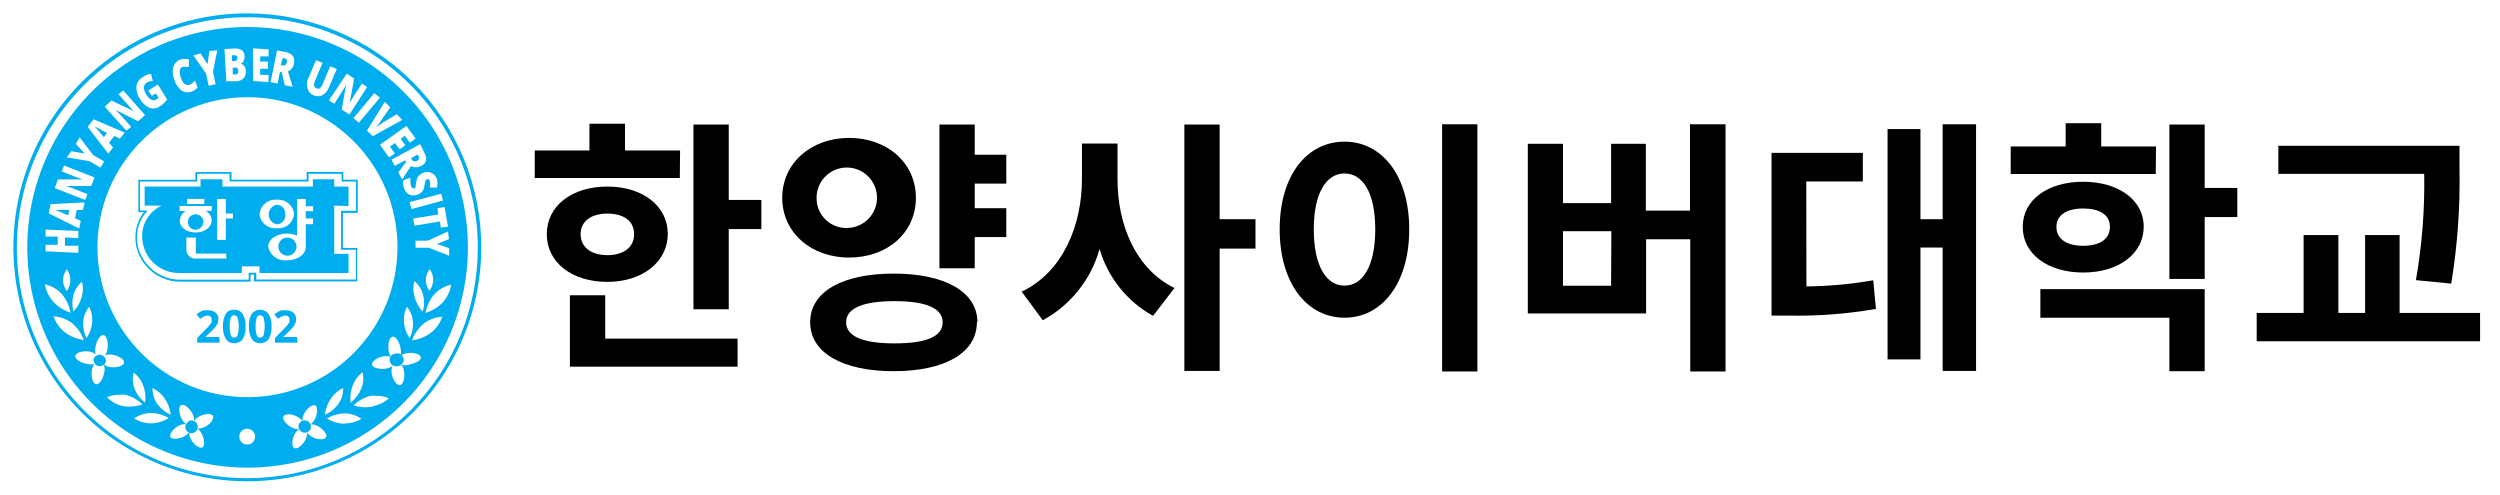
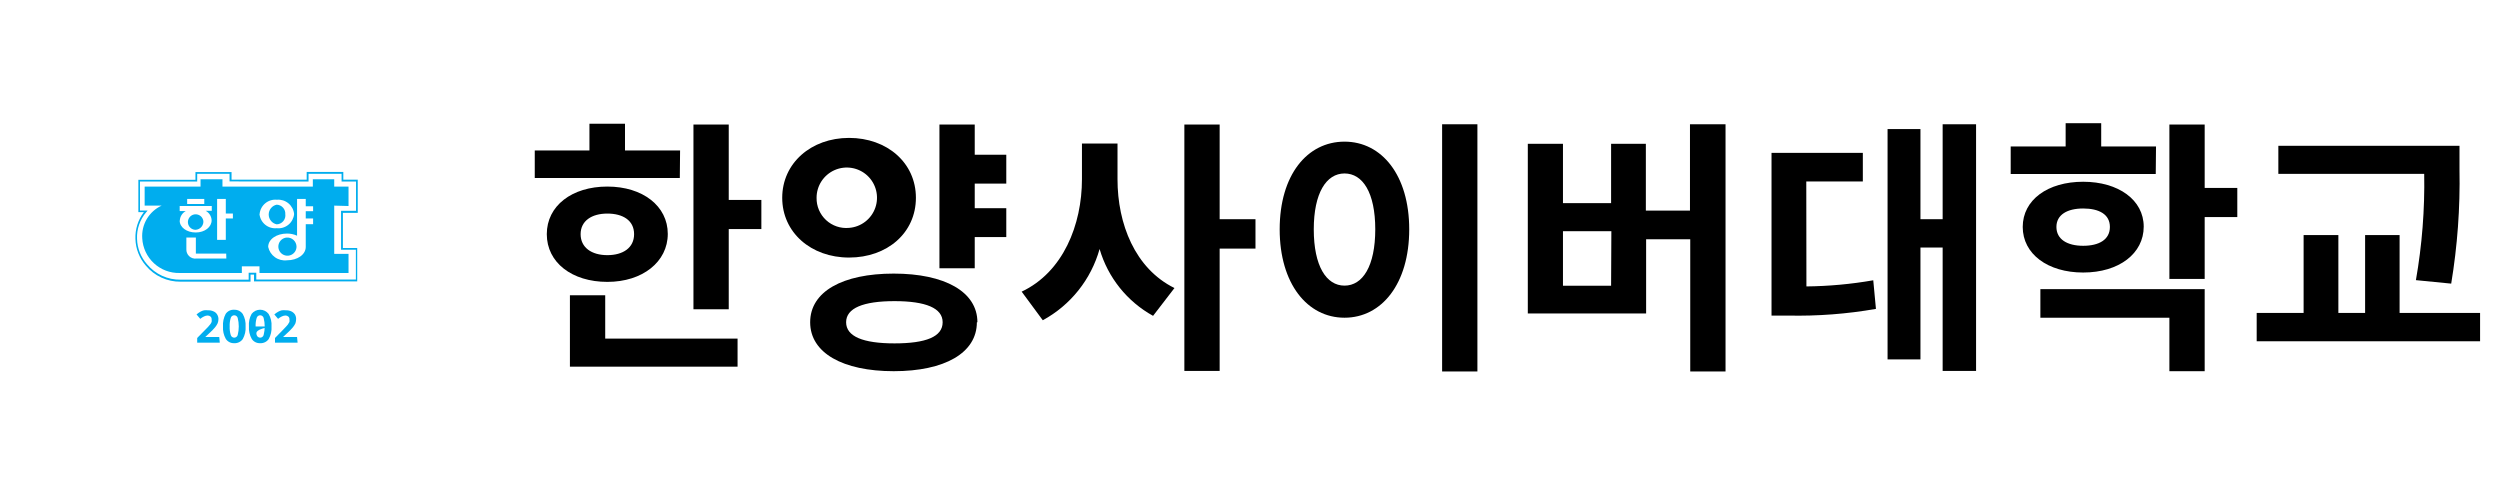
<svg xmlns="http://www.w3.org/2000/svg" width="187" height="37" viewBox="0 0 187 37" fill="none">
  <path d="M22.94 12.86V13.44H17.32V12.87H14.62V13.45H10.35V15.87H10.76C10.326 16.444 10.103 17.151 10.13 17.87C10.149 18.607 10.425 19.315 10.91 19.87C11.226 20.251 11.624 20.557 12.074 20.765C12.524 20.972 13.014 21.077 13.51 21.07H18.74V20.54H19V21.05H26.72V18.55H25.65V15.92H26.76V13.44H25.68V12.86H22.94ZM23.08 13.58V13H25.55V13.58H26.63V15.77H25.51V18.68H26.62C26.62 18.8 26.62 20.78 26.62 20.91H19.17V20.4H18.6V20.92H13.51C13.032 20.928 12.559 20.829 12.125 20.63C11.69 20.431 11.306 20.137 11 19.77C10.536 19.244 10.27 18.572 10.25 17.87C10.219 17.14 10.466 16.425 10.94 15.87L11.04 15.75H10.47V13.58H14.75V13H17.17V13.57L23.08 13.58Z" fill="#00ADEE" />
  <path d="M21.43 17.77C21.299 17.784 21.175 17.835 21.073 17.917C20.971 18 20.895 18.11 20.854 18.235C20.813 18.36 20.809 18.493 20.843 18.62C20.876 18.747 20.946 18.862 21.043 18.95C21.141 19.038 21.261 19.096 21.391 19.118C21.521 19.139 21.654 19.122 21.774 19.069C21.894 19.016 21.996 18.929 22.069 18.82C22.141 18.71 22.179 18.581 22.18 18.45C22.179 18.355 22.158 18.261 22.119 18.174C22.08 18.088 22.024 18.01 21.953 17.946C21.883 17.882 21.8 17.834 21.71 17.803C21.62 17.773 21.525 17.762 21.43 17.77ZM15.21 16.53C15.195 16.42 15.148 16.317 15.076 16.232C15.004 16.148 14.909 16.086 14.802 16.055C14.696 16.023 14.582 16.022 14.476 16.052C14.369 16.083 14.273 16.144 14.2 16.227C14.127 16.311 14.079 16.413 14.062 16.523C14.046 16.633 14.061 16.745 14.106 16.847C14.151 16.948 14.225 17.034 14.318 17.095C14.411 17.156 14.519 17.189 14.63 17.19C14.714 17.185 14.797 17.163 14.872 17.125C14.947 17.087 15.014 17.035 15.069 16.97C15.123 16.905 15.164 16.83 15.188 16.75C15.212 16.669 15.22 16.584 15.21 16.5V16.53ZM21.34 16.04C21.348 15.95 21.338 15.858 21.31 15.772C21.282 15.686 21.236 15.606 21.177 15.538C21.117 15.47 21.044 15.414 20.962 15.375C20.88 15.336 20.791 15.314 20.7 15.31C20.53 15.344 20.378 15.436 20.269 15.57C20.159 15.704 20.099 15.872 20.099 16.045C20.099 16.218 20.159 16.386 20.269 16.52C20.378 16.654 20.53 16.746 20.7 16.78C20.794 16.777 20.887 16.754 20.972 16.712C21.057 16.671 21.132 16.611 21.193 16.539C21.253 16.466 21.298 16.381 21.323 16.29C21.348 16.199 21.354 16.104 21.34 16.01V16.04ZM26.07 15.41V13.96H25V13.41H23.4V13.96H16.64V13.41H15V13.96H10.82V15.38H12.09C11.628 15.592 11.241 15.941 10.982 16.378C10.723 16.816 10.604 17.323 10.64 17.83C10.679 18.541 10.993 19.209 11.515 19.692C12.038 20.176 12.728 20.437 13.44 20.42H18.09V19.92H19.41V20.42H26.07V18.99H25V15.38L26.07 15.41ZM14 14.88H15.28V15.26H14V14.88ZM13.45 16.5C13.456 16.354 13.5 16.212 13.577 16.087C13.654 15.963 13.762 15.861 13.89 15.79H13.44V15.41H15.84V15.77H15.39C15.518 15.841 15.626 15.943 15.703 16.067C15.78 16.192 15.824 16.334 15.83 16.48C15.83 16.98 15.32 17.39 14.64 17.39C13.96 17.39 13.44 17 13.44 16.5H13.45ZM16.93 19.34H14.69C14.593 19.352 14.495 19.342 14.402 19.312C14.309 19.282 14.223 19.231 14.152 19.165C14.081 19.098 14.024 19.017 13.988 18.926C13.951 18.835 13.935 18.738 13.94 18.64V17.77H14.65V18.97H16.92L16.93 19.34ZM17.42 16.34H16.89V17.94H16.24V14.88H16.89V15.97H17.42V16.34ZM19.42 16C19.435 15.846 19.48 15.696 19.553 15.559C19.626 15.422 19.726 15.301 19.845 15.203C19.965 15.104 20.103 15.03 20.252 14.985C20.4 14.94 20.556 14.925 20.71 14.94C21.023 14.912 21.334 15.009 21.575 15.209C21.817 15.41 21.97 15.698 22 16.01C21.985 16.165 21.939 16.316 21.866 16.453C21.792 16.591 21.692 16.713 21.571 16.811C21.45 16.91 21.311 16.983 21.162 17.028C21.012 17.072 20.855 17.087 20.7 17.07C20.546 17.085 20.39 17.07 20.241 17.025C20.093 16.98 19.955 16.906 19.835 16.807C19.715 16.709 19.616 16.588 19.543 16.451C19.47 16.314 19.425 16.164 19.41 16.01L19.42 16ZM23.42 15.8H22.87V16.34H23.42V16.77H22.87V18.47C22.87 19.04 22.25 19.47 21.47 19.47C21.152 19.51 20.832 19.429 20.571 19.244C20.31 19.059 20.128 18.783 20.06 18.47C20.06 17.89 20.69 17.47 21.47 17.47C21.729 17.469 21.984 17.523 22.22 17.63V14.88H22.87V15.43H23.42V15.8Z" fill="#00ADEE" />
  <path d="M16.44 25.63H14.75V25.28L15.36 24.66C15.485 24.541 15.602 24.414 15.71 24.28C15.762 24.221 15.803 24.154 15.83 24.08C15.841 24.017 15.841 23.953 15.83 23.89C15.833 23.851 15.828 23.812 15.814 23.776C15.8 23.74 15.778 23.707 15.75 23.68C15.689 23.627 15.611 23.599 15.53 23.6C15.436 23.604 15.344 23.628 15.26 23.67C15.159 23.718 15.065 23.778 14.98 23.85L14.7 23.52C14.792 23.439 14.893 23.369 15 23.31C15.082 23.265 15.169 23.231 15.26 23.21C15.363 23.199 15.467 23.199 15.57 23.21C15.708 23.205 15.845 23.232 15.97 23.29C16.083 23.335 16.177 23.416 16.24 23.52C16.304 23.622 16.339 23.74 16.34 23.86C16.34 23.97 16.32 24.078 16.28 24.18C16.23 24.288 16.166 24.389 16.09 24.48C15.958 24.637 15.814 24.784 15.66 24.92L15.35 25.21H16.4L16.44 25.63Z" fill="#00ADEE" />
  <path d="M18.37 24.42C18.393 24.747 18.32 25.074 18.16 25.36C18.089 25.462 17.992 25.544 17.88 25.598C17.768 25.652 17.644 25.677 17.52 25.67C17.396 25.676 17.273 25.65 17.162 25.594C17.052 25.538 16.958 25.454 16.89 25.35C16.732 25.067 16.659 24.744 16.68 24.42C16.658 24.094 16.727 23.768 16.88 23.48C16.95 23.377 17.046 23.294 17.158 23.239C17.271 23.185 17.395 23.161 17.52 23.17C17.645 23.165 17.769 23.192 17.881 23.247C17.993 23.303 18.089 23.387 18.16 23.49C18.318 23.773 18.391 24.096 18.37 24.42ZM17.18 24.42C17.17 24.636 17.197 24.853 17.26 25.06C17.276 25.117 17.31 25.167 17.357 25.202C17.404 25.238 17.461 25.257 17.52 25.257C17.579 25.257 17.636 25.238 17.683 25.202C17.73 25.167 17.764 25.117 17.78 25.06C17.887 24.64 17.887 24.2 17.78 23.78C17.764 23.723 17.73 23.673 17.683 23.638C17.636 23.602 17.579 23.583 17.52 23.583C17.461 23.583 17.404 23.602 17.357 23.638C17.31 23.673 17.276 23.723 17.26 23.78C17.197 23.987 17.17 24.204 17.18 24.42Z" fill="#00ADEE" />
-   <path d="M20.31 24.42C20.333 24.747 20.26 25.074 20.1 25.36C20.029 25.462 19.932 25.544 19.82 25.598C19.708 25.652 19.584 25.677 19.46 25.67C19.336 25.676 19.213 25.65 19.102 25.594C18.992 25.538 18.898 25.454 18.83 25.35C18.672 25.067 18.599 24.744 18.62 24.42C18.593 24.094 18.662 23.767 18.82 23.48C18.895 23.383 18.991 23.304 19.101 23.249C19.211 23.195 19.332 23.167 19.455 23.167C19.578 23.167 19.699 23.195 19.809 23.249C19.919 23.304 20.015 23.383 20.09 23.48C20.258 23.763 20.335 24.091 20.31 24.42ZM19.12 24.42C19.11 24.636 19.137 24.853 19.2 25.06C19.216 25.117 19.25 25.167 19.297 25.202C19.344 25.238 19.401 25.257 19.46 25.257C19.519 25.257 19.576 25.238 19.623 25.202C19.67 25.167 19.704 25.117 19.72 25.06C19.827 24.64 19.827 24.2 19.72 23.78C19.704 23.723 19.67 23.673 19.623 23.638C19.576 23.602 19.519 23.583 19.46 23.583C19.401 23.583 19.344 23.602 19.297 23.638C19.25 23.673 19.216 23.723 19.2 23.78C19.137 23.987 19.11 24.204 19.12 24.42Z" fill="#00ADEE" />
+   <path d="M20.31 24.42C20.333 24.747 20.26 25.074 20.1 25.36C20.029 25.462 19.932 25.544 19.82 25.598C19.708 25.652 19.584 25.677 19.46 25.67C19.336 25.676 19.213 25.65 19.102 25.594C18.992 25.538 18.898 25.454 18.83 25.35C18.672 25.067 18.599 24.744 18.62 24.42C18.593 24.094 18.662 23.767 18.82 23.48C18.895 23.383 18.991 23.304 19.101 23.249C19.211 23.195 19.332 23.167 19.455 23.167C19.578 23.167 19.699 23.195 19.809 23.249C19.919 23.304 20.015 23.383 20.09 23.48C20.258 23.763 20.335 24.091 20.31 24.42ZC19.11 24.636 19.137 24.853 19.2 25.06C19.216 25.117 19.25 25.167 19.297 25.202C19.344 25.238 19.401 25.257 19.46 25.257C19.519 25.257 19.576 25.238 19.623 25.202C19.67 25.167 19.704 25.117 19.72 25.06C19.827 24.64 19.827 24.2 19.72 23.78C19.704 23.723 19.67 23.673 19.623 23.638C19.576 23.602 19.519 23.583 19.46 23.583C19.401 23.583 19.344 23.602 19.297 23.638C19.25 23.673 19.216 23.723 19.2 23.78C19.137 23.987 19.11 24.204 19.12 24.42Z" fill="#00ADEE" />
  <path d="M22.26 25.63H20.57V25.28L21.18 24.66C21.36 24.48 21.47 24.35 21.53 24.28C21.575 24.216 21.615 24.15 21.65 24.08C21.66 24.017 21.66 23.953 21.65 23.89C21.653 23.851 21.648 23.812 21.634 23.776C21.62 23.74 21.598 23.707 21.57 23.68C21.509 23.627 21.431 23.599 21.35 23.6C21.256 23.604 21.164 23.628 21.08 23.67C20.979 23.718 20.885 23.778 20.8 23.85L20.52 23.52C20.612 23.439 20.713 23.369 20.82 23.31C20.902 23.265 20.989 23.231 21.08 23.21C21.183 23.199 21.287 23.199 21.39 23.21C21.528 23.205 21.665 23.232 21.79 23.29C21.899 23.341 21.992 23.421 22.06 23.52C22.121 23.623 22.152 23.741 22.15 23.86C22.149 23.968 22.132 24.076 22.1 24.18C22.05 24.288 21.986 24.389 21.91 24.48C21.778 24.637 21.634 24.784 21.48 24.92L21.17 25.21H22.22L22.26 25.63Z" fill="#00ADEE" />
-   <path d="M18.5 1C15.039 1 11.655 2.026 8.778 3.949C5.9 5.872 3.657 8.605 2.332 11.803C1.008 15.001 0.661 18.519 1.336 21.914C2.012 25.309 3.678 28.427 6.126 30.874C8.573 33.322 11.691 34.989 15.086 35.664C18.481 36.339 21.999 35.992 25.197 34.668C28.395 33.343 31.128 31.1 33.051 28.223C34.974 25.345 36 21.961 36 18.5C35.995 13.86 34.149 9.412 30.869 6.131C27.588 2.851 23.14 1.005 18.5 1ZM18.5 35.77C15.091 35.77 11.76 34.76 8.925 32.867C6.091 30.974 3.881 28.283 2.575 25.134C1.269 21.986 0.926 18.521 1.589 15.178C2.252 11.834 3.891 8.762 6.299 6.35C8.707 3.938 11.776 2.294 15.118 1.625C18.461 0.956 21.926 1.293 25.077 2.594C28.227 3.894 30.922 6.099 32.82 8.93C34.718 11.761 35.734 15.091 35.74 18.5C35.743 20.766 35.299 23.011 34.434 25.105C33.569 27.2 32.299 29.103 30.698 30.707C29.097 32.311 27.196 33.583 25.103 34.452C23.01 35.321 20.766 35.769 18.5 35.77Z" fill="#00ADEE" />
-   <path d="M17.54 4.57C17.603 4.566 17.662 4.541 17.71 4.5C17.748 4.448 17.765 4.384 17.76 4.32C17.76 4.18 17.66 4.12 17.5 4.13H17.35V4.57H17.54ZM18.54 2.02C15.28 2.016 12.091 2.979 9.379 4.788C6.666 6.596 4.551 9.169 3.3 12.18C2.05 15.191 1.721 18.505 2.354 21.703C2.988 24.901 4.556 27.839 6.86 30.146C9.164 32.453 12.1 34.024 15.298 34.662C18.495 35.299 21.809 34.974 24.822 33.727C27.834 32.481 30.41 30.368 32.221 27.658C34.033 24.947 35 21.76 35 18.5C35 16.334 34.573 14.19 33.744 12.189C32.914 10.188 31.698 8.37 30.166 6.84C28.634 5.309 26.814 4.096 24.813 3.269C22.811 2.442 20.666 2.017 18.5 2.02H18.54ZM33.58 17.89L32.68 18.25L33.6 18.56V19.13L32.08 18.53H31.08V18H32.02L33.51 17.31L33.58 17.89ZM32.41 20.95C32.397 21.24 32.296 21.519 32.12 21.75C31.949 21.514 31.855 21.231 31.85 20.94C31.862 20.647 31.963 20.364 32.14 20.13C32.31 20.37 32.404 20.656 32.41 20.95ZM31.62 23.31C31.32 22.989 31.107 22.596 31 22.17C30.889 21.798 30.889 21.402 31 21.03C31.31 21.291 31.533 21.64 31.64 22.03C31.751 22.45 31.744 22.893 31.62 23.31ZM33.51 16.95L32.98 17.03L32.9 16.56L31 16.88L30.91 16.35L32.79 16.04L32.72 15.57L33.25 15.48L33.51 16.95ZM33.14 15L30.78 15.64L30.64 15.12L33 14.49L33.14 15ZM30.64 25.3C30.394 24.933 30.246 24.51 30.21 24.07C30.184 23.683 30.263 23.296 30.44 22.95C30.706 23.273 30.863 23.672 30.89 24.09C30.912 24.508 30.826 24.925 30.64 25.3ZM32.31 12.95C32.485 13.044 32.617 13.202 32.68 13.39C32.736 13.6 32.736 13.82 32.68 14.03H32.15C32.187 13.865 32.187 13.695 32.15 13.53C32.13 13.48 32.095 13.438 32.05 13.41C32.032 13.4 32.011 13.395 31.99 13.395C31.969 13.395 31.948 13.4 31.93 13.41C31.906 13.416 31.884 13.429 31.866 13.446C31.849 13.464 31.836 13.486 31.83 13.51C31.792 13.63 31.765 13.754 31.75 13.88C31.736 14.038 31.681 14.19 31.59 14.32C31.496 14.429 31.375 14.511 31.24 14.56C31.109 14.608 30.969 14.629 30.83 14.62C30.697 14.603 30.572 14.547 30.47 14.46C30.364 14.37 30.284 14.252 30.24 14.12C30.197 14.018 30.166 13.91 30.15 13.8C30.136 13.7 30.136 13.6 30.15 13.5L30.7 13.29C30.69 13.406 30.69 13.524 30.7 13.64C30.699 13.743 30.719 13.845 30.76 13.94C30.766 13.969 30.779 13.996 30.796 14.02C30.813 14.044 30.835 14.065 30.86 14.08C30.908 14.1 30.962 14.1 31.01 14.08C31.037 14.069 31.061 14.052 31.08 14.03C31.084 14 31.084 13.97 31.08 13.94C31.102 13.841 31.119 13.741 31.13 13.64C31.146 13.519 31.18 13.401 31.23 13.29C31.272 13.209 31.33 13.138 31.4 13.08C31.482 13.014 31.573 12.96 31.67 12.92C31.771 12.874 31.882 12.852 31.994 12.857C32.105 12.863 32.213 12.894 32.31 12.95ZM31.74 11.42C31.99 11.89 31.91 12.24 31.48 12.42C31.367 12.484 31.24 12.518 31.11 12.518C30.98 12.518 30.853 12.484 30.74 12.42L30.08 13.42L29.79 12.9L30.38 12.11L30.31 11.99L29.53 12.41L29.28 11.95L31.43 10.78L31.74 11.42ZM30.4 9.42L31.09 10.36L30.66 10.67L30.28 10.16L29.97 10.39L30.32 10.86L29.89 11.17L29.54 10.7L29.17 10.97L29.54 11.48L29.1 11.77L28.42 10.83L30.4 9.42ZM29.19 8.02L28.47 9.07C28.364 9.231 28.247 9.385 28.12 9.53L28.36 9.36L28.59 9.2L29.68 8.54L30.09 8.97L27.88 10.19L27.45 9.77L28.78 7.62L29.19 8.02ZM28.42 7.31L26.84 9.18L26.44 8.84L28 6.97L28.42 7.31ZM26.49 5.87L26.16 7.69C26.28 7.48 26.38 7.31 26.46 7.19L27.07 6.25L27.46 6.51L26.14 8.57L25.56 8.19L25.89 6.35C25.75 6.58 25.65 6.76 25.57 6.88L25 7.77L24.6 7.51L25.94 5.51L26.49 5.87ZM23.06 5.87L23.64 4.5L24.13 4.7L23.57 6.03C23.511 6.148 23.483 6.279 23.49 6.41C23.5 6.453 23.521 6.493 23.551 6.526C23.581 6.559 23.618 6.585 23.66 6.6C23.699 6.625 23.744 6.638 23.79 6.638C23.836 6.638 23.881 6.625 23.92 6.6C24.022 6.516 24.098 6.405 24.14 6.28L24.7 4.96L25.19 5.16L24.61 6.52C24.523 6.771 24.349 6.984 24.12 7.12C24.013 7.174 23.895 7.203 23.775 7.203C23.655 7.203 23.537 7.174 23.43 7.12C23.324 7.072 23.23 7 23.155 6.91C23.081 6.82 23.027 6.714 23 6.6C22.925 6.348 22.946 6.077 23.06 5.84V5.87ZM20.72 3.77L21.35 3.89C21.87 3.99 22.08 4.28 21.99 4.76C21.971 4.887 21.92 5.007 21.841 5.109C21.762 5.21 21.658 5.29 21.54 5.34L21.89 6.49L21.3 6.38L21.07 5.38H20.94L20.76 6.25L20.24 6.15L20.72 3.77ZM18.92 3.62L20.09 3.69V4.22H19.46V4.61H20.05V5.14H19.46V5.6H20.09V6.14L18.93 6.06L18.92 3.62ZM18.5 7.27C20.72 7.268 22.89 7.924 24.736 9.156C26.583 10.388 28.022 12.139 28.873 14.189C29.724 16.239 29.947 18.496 29.516 20.673C29.084 22.85 28.016 24.85 26.447 26.42C24.878 27.99 22.879 29.06 20.703 29.494C18.526 29.927 16.269 29.706 14.219 28.857C12.168 28.008 10.415 26.57 9.182 24.724C7.948 22.879 7.29 20.709 7.29 18.49C7.29 15.516 8.471 12.664 10.573 10.56C12.675 8.456 15.526 7.273 18.5 7.27ZM27 29.12C26.83 29.512 26.566 29.856 26.23 30.12C26.17 29.662 26.233 29.196 26.41 28.77C26.558 28.401 26.803 28.08 27.12 27.84C27.222 28.268 27.18 28.718 27 29.12ZM25.3 30.23C25.041 30.579 24.697 30.854 24.3 31.03C24.35 30.576 24.516 30.142 24.78 29.77C25.003 29.444 25.311 29.184 25.67 29.02C25.681 29.453 25.551 29.877 25.3 30.23ZM12.78 31.03C12.381 30.857 12.036 30.581 11.78 30.23C11.531 29.88 11.401 29.459 11.41 29.03C11.769 29.194 12.077 29.454 12.3 29.78C12.565 30.148 12.73 30.579 12.78 31.03ZM10.85 30.12C10.514 29.856 10.25 29.512 10.08 29.12C9.92 28.723 9.892 28.285 10 27.87C10.315 28.109 10.557 28.431 10.7 28.8C10.865 29.219 10.917 29.674 10.85 30.12ZM17.47 3.63C17.677 3.603 17.886 3.642 18.07 3.74C18.14 3.789 18.197 3.856 18.235 3.932C18.274 4.009 18.293 4.094 18.29 4.18C18.303 4.303 18.282 4.428 18.23 4.54C18.212 4.593 18.181 4.642 18.142 4.682C18.102 4.721 18.053 4.752 18 4.77C18.056 4.78 18.11 4.801 18.158 4.832C18.206 4.863 18.248 4.903 18.28 4.95C18.348 5.058 18.385 5.182 18.39 5.31C18.4 5.407 18.39 5.505 18.361 5.598C18.332 5.691 18.284 5.776 18.22 5.85C18.151 5.921 18.069 5.979 17.978 6.018C17.887 6.058 17.789 6.079 17.69 6.08H16.93L16.79 3.67L17.47 3.63ZM15 3.99L15.52 4.81L15.66 3.81L16.25 3.77L15.93 5.37L16.13 6.3L15.61 6.42L15.41 5.5L14.47 4.15L15 3.99ZM13.08 4.77C13.18 4.619 13.328 4.506 13.5 4.45C13.706 4.39 13.924 4.39 14.13 4.45V5H13.89C13.814 4.987 13.736 4.987 13.66 5C13.602 5.021 13.551 5.059 13.513 5.109C13.476 5.158 13.454 5.218 13.45 5.28C13.431 5.464 13.459 5.649 13.53 5.82C13.69 6.26 13.91 6.43 14.18 6.34C14.259 6.306 14.332 6.263 14.4 6.21C14.468 6.152 14.532 6.088 14.59 6.02L14.78 6.55C14.653 6.692 14.491 6.799 14.31 6.86C14.19 6.905 14.061 6.921 13.934 6.905C13.807 6.889 13.685 6.843 13.58 6.77C13.322 6.565 13.134 6.286 13.04 5.97C12.954 5.757 12.914 5.529 12.92 5.3C12.916 5.111 12.972 4.925 13.08 4.77ZM10.21 6.41C10.236 6.275 10.291 6.147 10.372 6.037C10.454 5.926 10.559 5.835 10.68 5.77C10.779 5.697 10.886 5.636 11 5.59C11.096 5.553 11.197 5.533 11.3 5.53L11.43 6.06C11.267 6.058 11.107 6.103 10.97 6.19C10.909 6.226 10.857 6.277 10.821 6.338C10.784 6.4 10.763 6.469 10.76 6.54C10.772 6.729 10.835 6.912 10.94 7.07C11.027 7.228 11.155 7.359 11.31 7.45C11.367 7.484 11.433 7.503 11.5 7.503C11.567 7.503 11.633 7.484 11.69 7.45L11.86 7.31L11.66 6.99L11.36 7.17L11.09 6.77L11.81 6.32L12.5 7.44C12.351 7.653 12.161 7.833 11.94 7.97C11.829 8.047 11.7 8.095 11.566 8.11C11.432 8.126 11.296 8.109 11.17 8.06C10.869 7.917 10.621 7.682 10.46 7.39C10.263 7.104 10.174 6.756 10.21 6.41ZM8.34 7.52L10.01 8.32C9.84 8.14 9.7 8 9.6 7.88L8.87 7.05L9.22 6.77L10.85 8.61L10.33 9.07L8.65 8.22L9.08 8.67L9.81 9.49L9.45 9.77L7.83 7.98L8.34 7.52ZM7 8.92L9.33 9.92L8.97 10.37L8.55 10.17L8.16 10.67L8.46 11.03L8.1 11.49L6.56 9.49L7 8.92ZM5.33 11.31L6.33 11.48L5.67 10.77L5.96 10.27L6.96 11.59L7.79 12.08L7.51 12.54L6.71 12.06L5 11.77L5.33 11.31ZM4.33 13.42H6.18L5.62 13.22L4.62 12.82L4.79 12.38L7.07 13.27L6.82 13.92H4.95L5.54 14.12L6.54 14.52L6.37 14.96L4.1 14.07L4.33 13.42ZM6.9 24.07C6.864 24.51 6.716 24.933 6.47 25.3C6.289 24.923 6.203 24.508 6.22 24.09C6.247 23.672 6.404 23.273 6.67 22.95C6.847 23.296 6.926 23.683 6.9 24.07ZM3.79 15.27L6.33 15.14L6.21 15.7H5.74L5.61 16.33L6.04 16.52L5.92 17.09L3.64 15.96L3.79 15.27ZM6.12 22.17C6.015 22.599 5.797 22.993 5.49 23.31C5.388 22.906 5.388 22.484 5.49 22.08C5.597 21.69 5.82 21.341 6.13 21.08C6.228 21.437 6.224 21.815 6.12 22.17ZM3.41 18.31H4.32V17.7H3.41V17.17L5.86 17.28V17.81L4.86 17.76V18.38H5.86V18.91L3.41 18.8V18.31ZM5.26 20.94C5.262 21.237 5.171 21.527 5 21.77C4.824 21.539 4.723 21.26 4.71 20.97C4.718 20.667 4.819 20.373 5 20.13C5.166 20.368 5.257 20.65 5.26 20.94ZM3.35 21.26C3.842 21.37 4.289 21.628 4.63 22C4.964 22.399 5.188 22.878 5.28 23.39C4.791 23.234 4.35 22.955 4 22.58C3.663 22.21 3.438 21.753 3.35 21.26ZM4 23.66C4.504 23.688 4.988 23.865 5.39 24.17C5.786 24.508 6.089 24.942 6.27 25.43C5.751 25.365 5.258 25.165 4.84 24.85C4.456 24.538 4.165 24.127 4 23.66ZM7.79 27.86C7.73 28.3 7.45 28.78 7.19 28.74C6.93 28.7 6.8 28.16 6.86 27.74C6.886 27.554 6.954 27.376 7.06 27.22C6.88 27.267 6.69 27.267 6.51 27.22C6.08 27.16 5.59 26.87 5.63 26.62C5.67 26.37 6.21 26.23 6.63 26.29C6.818 26.311 6.997 26.38 7.15 26.49C7.103 26.31 7.103 26.12 7.15 25.94C7.21 25.52 7.48 25.06 7.72 25.06C7.98 25.06 8.11 25.64 8.05 26.06C8.029 26.247 7.96 26.427 7.85 26.58C8.026 26.516 8.215 26.499 8.4 26.53C8.84 26.59 9.32 26.88 9.28 27.13C9.24 27.38 8.7 27.52 8.28 27.46C8.092 27.439 7.914 27.37 7.76 27.26C7.83 27.452 7.844 27.66 7.8 27.86H7.79ZM9.2 30.38C8.744 30.277 8.327 30.045 8 29.71C8.288 29.589 8.598 29.528 8.91 29.53C9.066 29.511 9.224 29.511 9.38 29.53C9.858 29.652 10.296 29.897 10.65 30.24C10.19 30.41 9.694 30.458 9.21 30.38H9.2ZM11.3 31.67C10.854 31.666 10.417 31.538 10.04 31.3C10.409 31.04 10.848 30.897 11.3 30.89C11.765 30.901 12.22 31.032 12.62 31.27C12.226 31.517 11.774 31.655 11.31 31.67H11.3ZM15.3 31.94C15.136 32.024 14.954 32.065 14.77 32.06C14.916 32.17 15.033 32.314 15.11 32.48C15.3 32.86 15.34 33.41 15.11 33.48C14.88 33.55 14.47 33.23 14.28 32.85C14.197 32.686 14.156 32.504 14.16 32.32C14.05 32.466 13.906 32.583 13.74 32.66C13.35 32.85 12.81 32.89 12.74 32.66C12.67 32.43 13 32.03 13.38 31.84C13.543 31.755 13.726 31.714 13.91 31.72C13.764 31.606 13.647 31.458 13.57 31.29C13.38 30.91 13.34 30.36 13.57 30.29H13.67C13.9 30.29 14.23 30.61 14.4 30.95C14.485 31.113 14.526 31.296 14.52 31.48C14.63 31.331 14.774 31.211 14.94 31.13C15.33 30.94 15.87 30.9 15.94 31.13C16.01 31.36 15.69 31.77 15.31 31.94H15.3ZM18.49 33.25C18.373 33.25 18.258 33.215 18.161 33.15C18.064 33.084 17.988 32.992 17.944 32.883C17.9 32.775 17.889 32.656 17.912 32.541C17.936 32.426 17.993 32.321 18.076 32.239C18.16 32.157 18.266 32.102 18.381 32.08C18.496 32.059 18.615 32.072 18.723 32.118C18.83 32.164 18.922 32.241 18.985 32.34C19.049 32.438 19.082 32.553 19.08 32.67C19.08 32.824 19.019 32.971 18.91 33.08C18.801 33.189 18.654 33.25 18.5 33.25H18.49ZM24.39 32.7C24.27 32.93 23.73 32.89 23.39 32.7C23.224 32.623 23.08 32.506 22.97 32.36C22.974 32.544 22.933 32.726 22.85 32.89C22.66 33.27 22.25 33.63 22.02 33.52C21.79 33.41 21.84 32.86 22.02 32.52C22.097 32.354 22.214 32.21 22.36 32.1C22.176 32.105 21.994 32.064 21.83 31.98C21.45 31.79 21.08 31.38 21.2 31.15C21.32 30.92 21.85 30.96 22.2 31.15C22.366 31.231 22.511 31.351 22.62 31.5C22.614 31.316 22.655 31.133 22.74 30.97C22.91 30.63 23.24 30.31 23.47 30.31H23.57C23.79 30.42 23.75 30.97 23.57 31.31C23.493 31.478 23.376 31.626 23.23 31.74C23.414 31.735 23.596 31.776 23.76 31.86C24.14 32.07 24.51 32.48 24.4 32.7H24.39ZM25.79 31.7C25.319 31.688 24.86 31.55 24.46 31.3C24.86 31.062 25.315 30.931 25.78 30.92C26.232 30.927 26.671 31.07 27.04 31.33C26.665 31.554 26.237 31.672 25.8 31.67L25.79 31.7ZM27.89 30.41C27.407 30.505 26.907 30.474 26.44 30.32C26.794 29.977 27.232 29.732 27.71 29.61C27.866 29.591 28.024 29.591 28.18 29.61C28.492 29.608 28.802 29.669 29.09 29.79C28.756 30.094 28.344 30.298 27.9 30.38L27.89 30.41ZM30.58 27.29C30.4 27.337 30.21 27.337 30.03 27.29C30.136 27.446 30.204 27.624 30.23 27.81C30.29 28.24 30.16 28.81 29.9 28.81C29.64 28.81 29.36 28.37 29.3 27.93C29.269 27.745 29.286 27.556 29.35 27.38C29.197 27.49 29.017 27.559 28.83 27.58C28.4 27.64 27.83 27.51 27.83 27.25C27.83 26.99 28.27 26.71 28.71 26.65C28.895 26.619 29.084 26.636 29.26 26.7C29.15 26.547 29.081 26.367 29.06 26.18C29 25.75 29.13 25.18 29.39 25.18C29.63 25.18 29.9 25.64 29.96 26.06C30.008 26.24 30.008 26.43 29.96 26.61C30.113 26.5 30.293 26.431 30.48 26.41C30.91 26.35 31.48 26.48 31.48 26.74C31.48 27 31 27.2 30.59 27.26L30.58 27.29ZM33.09 23.69C32.925 24.157 32.635 24.569 32.25 24.88C31.832 25.195 31.339 25.395 30.82 25.46C30.999 24.971 31.302 24.537 31.7 24.2C32.102 23.895 32.586 23.718 33.09 23.69ZM31.82 23.43C31.911 22.915 32.135 22.432 32.47 22.03C32.811 21.658 33.258 21.4 33.75 21.29C33.671 21.779 33.456 22.237 33.13 22.61C32.772 22.981 32.324 23.253 31.83 23.4L31.82 23.43ZM23 31.49C22.888 31.437 22.76 31.429 22.643 31.468C22.525 31.508 22.428 31.59 22.37 31.7C22.318 31.812 22.312 31.939 22.353 32.055C22.395 32.171 22.48 32.266 22.59 32.32C22.644 32.347 22.704 32.364 22.765 32.368C22.825 32.372 22.886 32.364 22.944 32.344C23.002 32.325 23.055 32.294 23.101 32.254C23.146 32.214 23.183 32.165 23.21 32.11C23.237 32.056 23.253 31.996 23.258 31.936C23.262 31.875 23.254 31.814 23.235 31.756C23.215 31.698 23.184 31.645 23.144 31.599C23.104 31.554 23.055 31.517 23 31.49ZM4.11 15.7L4.38 15.8L5.1 16.11L5.18 15.7H4.11ZM29.58 26.45C29.455 26.459 29.34 26.518 29.258 26.612C29.218 26.659 29.187 26.714 29.167 26.773C29.148 26.831 29.14 26.893 29.145 26.955C29.15 27.017 29.166 27.077 29.194 27.132C29.222 27.188 29.261 27.237 29.307 27.277C29.402 27.359 29.525 27.399 29.65 27.39H29.72C29.789 27.39 29.857 27.374 29.919 27.346C29.981 27.317 30.037 27.274 30.082 27.222C30.126 27.17 30.159 27.109 30.178 27.043C30.197 26.977 30.202 26.907 30.192 26.839C30.182 26.771 30.157 26.706 30.12 26.649C30.082 26.591 30.033 26.542 29.975 26.505C29.917 26.468 29.852 26.444 29.783 26.435C29.715 26.425 29.646 26.43 29.58 26.45ZM31.2 12.02C31.233 12.006 31.263 11.985 31.287 11.958C31.311 11.93 31.328 11.898 31.336 11.863C31.345 11.828 31.345 11.791 31.337 11.756C31.329 11.721 31.313 11.688 31.29 11.66L31.24 11.56L30.75 11.83L30.8 11.92C30.89 12.08 31 12.11 31.2 12.02ZM7.93 27.02C7.931 26.907 7.892 26.798 7.82 26.711C7.748 26.624 7.647 26.565 7.536 26.545C7.425 26.524 7.311 26.544 7.213 26.6C7.115 26.656 7.039 26.744 7 26.85C6.983 26.974 7.015 27.101 7.09 27.202C7.165 27.303 7.276 27.37 7.4 27.39H7.47C7.582 27.389 7.689 27.348 7.774 27.275C7.858 27.201 7.913 27.101 7.93 26.99V27.02ZM14.12 31.52C14.011 31.576 13.928 31.672 13.889 31.787C13.85 31.903 13.857 32.03 13.91 32.14C13.948 32.219 14.008 32.285 14.082 32.331C14.156 32.377 14.242 32.401 14.33 32.4C14.403 32.398 14.474 32.381 14.54 32.35C14.595 32.323 14.644 32.286 14.684 32.24C14.724 32.195 14.755 32.142 14.775 32.084C14.794 32.026 14.802 31.965 14.798 31.904C14.794 31.844 14.777 31.784 14.75 31.73C14.698 31.615 14.602 31.526 14.484 31.481C14.366 31.436 14.236 31.439 14.12 31.49V31.52ZM21.46 4.65C21.46 4.49 21.46 4.39 21.24 4.35H21.14L21 4.88H21.1C21.31 4.93 21.42 4.85 21.46 4.65ZM17.41 5.06V5.57H17.6C17.76 5.57 17.84 5.47 17.83 5.29C17.831 5.255 17.824 5.22 17.809 5.189C17.795 5.157 17.773 5.129 17.746 5.107C17.719 5.085 17.687 5.069 17.653 5.061C17.619 5.053 17.584 5.052 17.55 5.06H17.41ZM7.34 9.59L7.07 9.45L7.26 9.66L7.77 10.26L8 9.94L7.66 9.77L7.34 9.59Z" fill="#00ADEE" />
  <path d="M50.85 13.315H40V11.255H44.09V9.255H46.75V11.255H50.87L50.85 13.315ZM45.43 21.085C42.78 21.085 40.9 19.635 40.9 17.515C40.9 15.395 42.78 13.955 45.43 13.955C48.08 13.955 49.95 15.415 49.95 17.495C49.95 19.575 48.07 21.085 45.43 21.085ZM45.27 25.325H55.17V27.425H42.63V22.085H45.27V25.325ZM45.43 19.085C46.59 19.085 47.43 18.545 47.43 17.515C47.43 16.485 46.59 15.975 45.43 15.975C44.27 15.975 43.43 16.515 43.43 17.515C43.43 18.515 44.25 19.085 45.43 19.085ZM56.95 14.955V17.135H54.51V23.135H51.87V9.315H54.51V14.955H56.95Z" fill="black" />
  <path d="M63.51 19.265C60.66 19.265 58.51 17.385 58.51 14.795C58.51 12.205 60.67 10.315 63.51 10.315C66.35 10.315 68.51 12.175 68.51 14.795C68.51 17.415 66.37 19.265 63.51 19.265ZM73.07 24.105C73.07 26.405 70.65 27.765 66.85 27.765C63.05 27.765 60.6 26.405 60.6 24.105C60.6 21.805 63.03 20.465 66.85 20.465C70.67 20.465 73.11 21.825 73.11 24.105H73.07ZM63.51 17.045C63.949 17.012 64.368 16.852 64.717 16.584C65.066 16.316 65.329 15.951 65.474 15.536C65.619 15.121 65.639 14.672 65.533 14.245C65.427 13.819 65.198 13.432 64.876 13.133C64.553 12.834 64.15 12.636 63.716 12.563C63.282 12.49 62.837 12.545 62.434 12.721C62.031 12.898 61.688 13.188 61.447 13.556C61.207 13.925 61.079 14.355 61.08 14.795C61.074 15.108 61.135 15.418 61.257 15.706C61.38 15.993 61.562 16.252 61.791 16.464C62.021 16.676 62.292 16.838 62.589 16.938C62.885 17.038 63.199 17.075 63.51 17.045ZM70.51 24.105C70.51 23.045 69.25 22.525 66.91 22.525C64.57 22.525 63.29 23.045 63.29 24.105C63.29 25.165 64.55 25.685 66.91 25.685C69.27 25.685 70.51 25.185 70.51 24.105ZM72.91 13.735V15.575H75.27V17.735H72.91V20.065H70.27V9.315H72.91V11.575H75.27V13.735H72.91Z" fill="black" />
  <path d="M83.59 13.415C83.59 16.735 84.89 20.085 87.85 21.545L86.25 23.625C84.308 22.553 82.87 20.755 82.25 18.625C81.934 19.752 81.395 20.805 80.665 21.72C79.935 22.636 79.029 23.396 78 23.955L76.42 21.815C79.52 20.355 80.93 16.815 80.93 13.405V10.735H83.59V13.415ZM93.91 18.595H91.23V27.745H88.59V9.315H91.23V16.395H93.91V18.595Z" fill="black" />
  <path d="M105.41 17.155C105.41 21.225 103.35 23.765 100.57 23.765C97.79 23.765 95.72 21.225 95.72 17.155C95.72 13.085 97.78 10.595 100.57 10.595C103.36 10.595 105.41 13.115 105.41 17.155ZM98.27 17.155C98.27 19.905 99.21 21.365 100.57 21.365C101.93 21.365 102.87 19.905 102.87 17.155C102.87 14.405 101.93 12.975 100.57 12.975C99.21 12.975 98.27 14.435 98.27 17.155ZM110.51 9.295V27.785H107.87V9.295H110.51Z" fill="black" />
  <path d="M129.07 9.295V27.785H126.43V17.895H123.13V23.445H114.28V10.755H116.91V15.195H120.51V10.755H123.11V15.755H126.41V9.295H129.07ZM120.53 17.295H116.91V21.375H120.51L120.53 17.295Z" fill="black" />
  <path d="M135.12 21.425C136.796 21.407 138.468 21.253 140.12 20.965L140.32 23.105C138.151 23.485 135.951 23.652 133.75 23.605H132.51V11.435H139.34V13.575H135.11L135.12 21.425ZM147.81 9.295V27.745H145.31V18.515H143.65V26.885H141.19V9.655H143.65V16.395H145.31V9.295H147.81Z" fill="black" />
  <path d="M161.25 13.015H150.4V10.955H154.51V9.215H157.17V10.955H161.27L161.25 13.015ZM155.82 20.385C153.18 20.385 151.3 19.005 151.3 16.975C151.3 14.945 153.18 13.595 155.82 13.595C158.46 13.595 160.35 14.955 160.35 16.955C160.35 18.955 158.51 20.385 155.82 20.385ZM152.62 21.625H164.91V27.765H162.27V23.765H152.62V21.625ZM155.82 18.385C157.01 18.385 157.82 17.925 157.82 16.975C157.82 16.025 157 15.595 155.82 15.595C154.64 15.595 153.82 16.055 153.82 16.975C153.82 17.895 154.62 18.385 155.82 18.385ZM167.35 16.235H164.91V20.865H162.27V9.315H164.91V14.055H167.35V16.235Z" fill="black" />
  <path d="M185.51 23.405V25.525H168.8V23.405H172.31V17.585H174.91V23.405H176.91V17.585H179.49V23.405H185.51ZM180.71 20.955C181.17 18.331 181.378 15.669 181.33 13.005H170.42V10.905H183.97V12.685C184.024 15.541 183.816 18.396 183.35 21.215L180.71 20.955Z" fill="black" />
</svg>